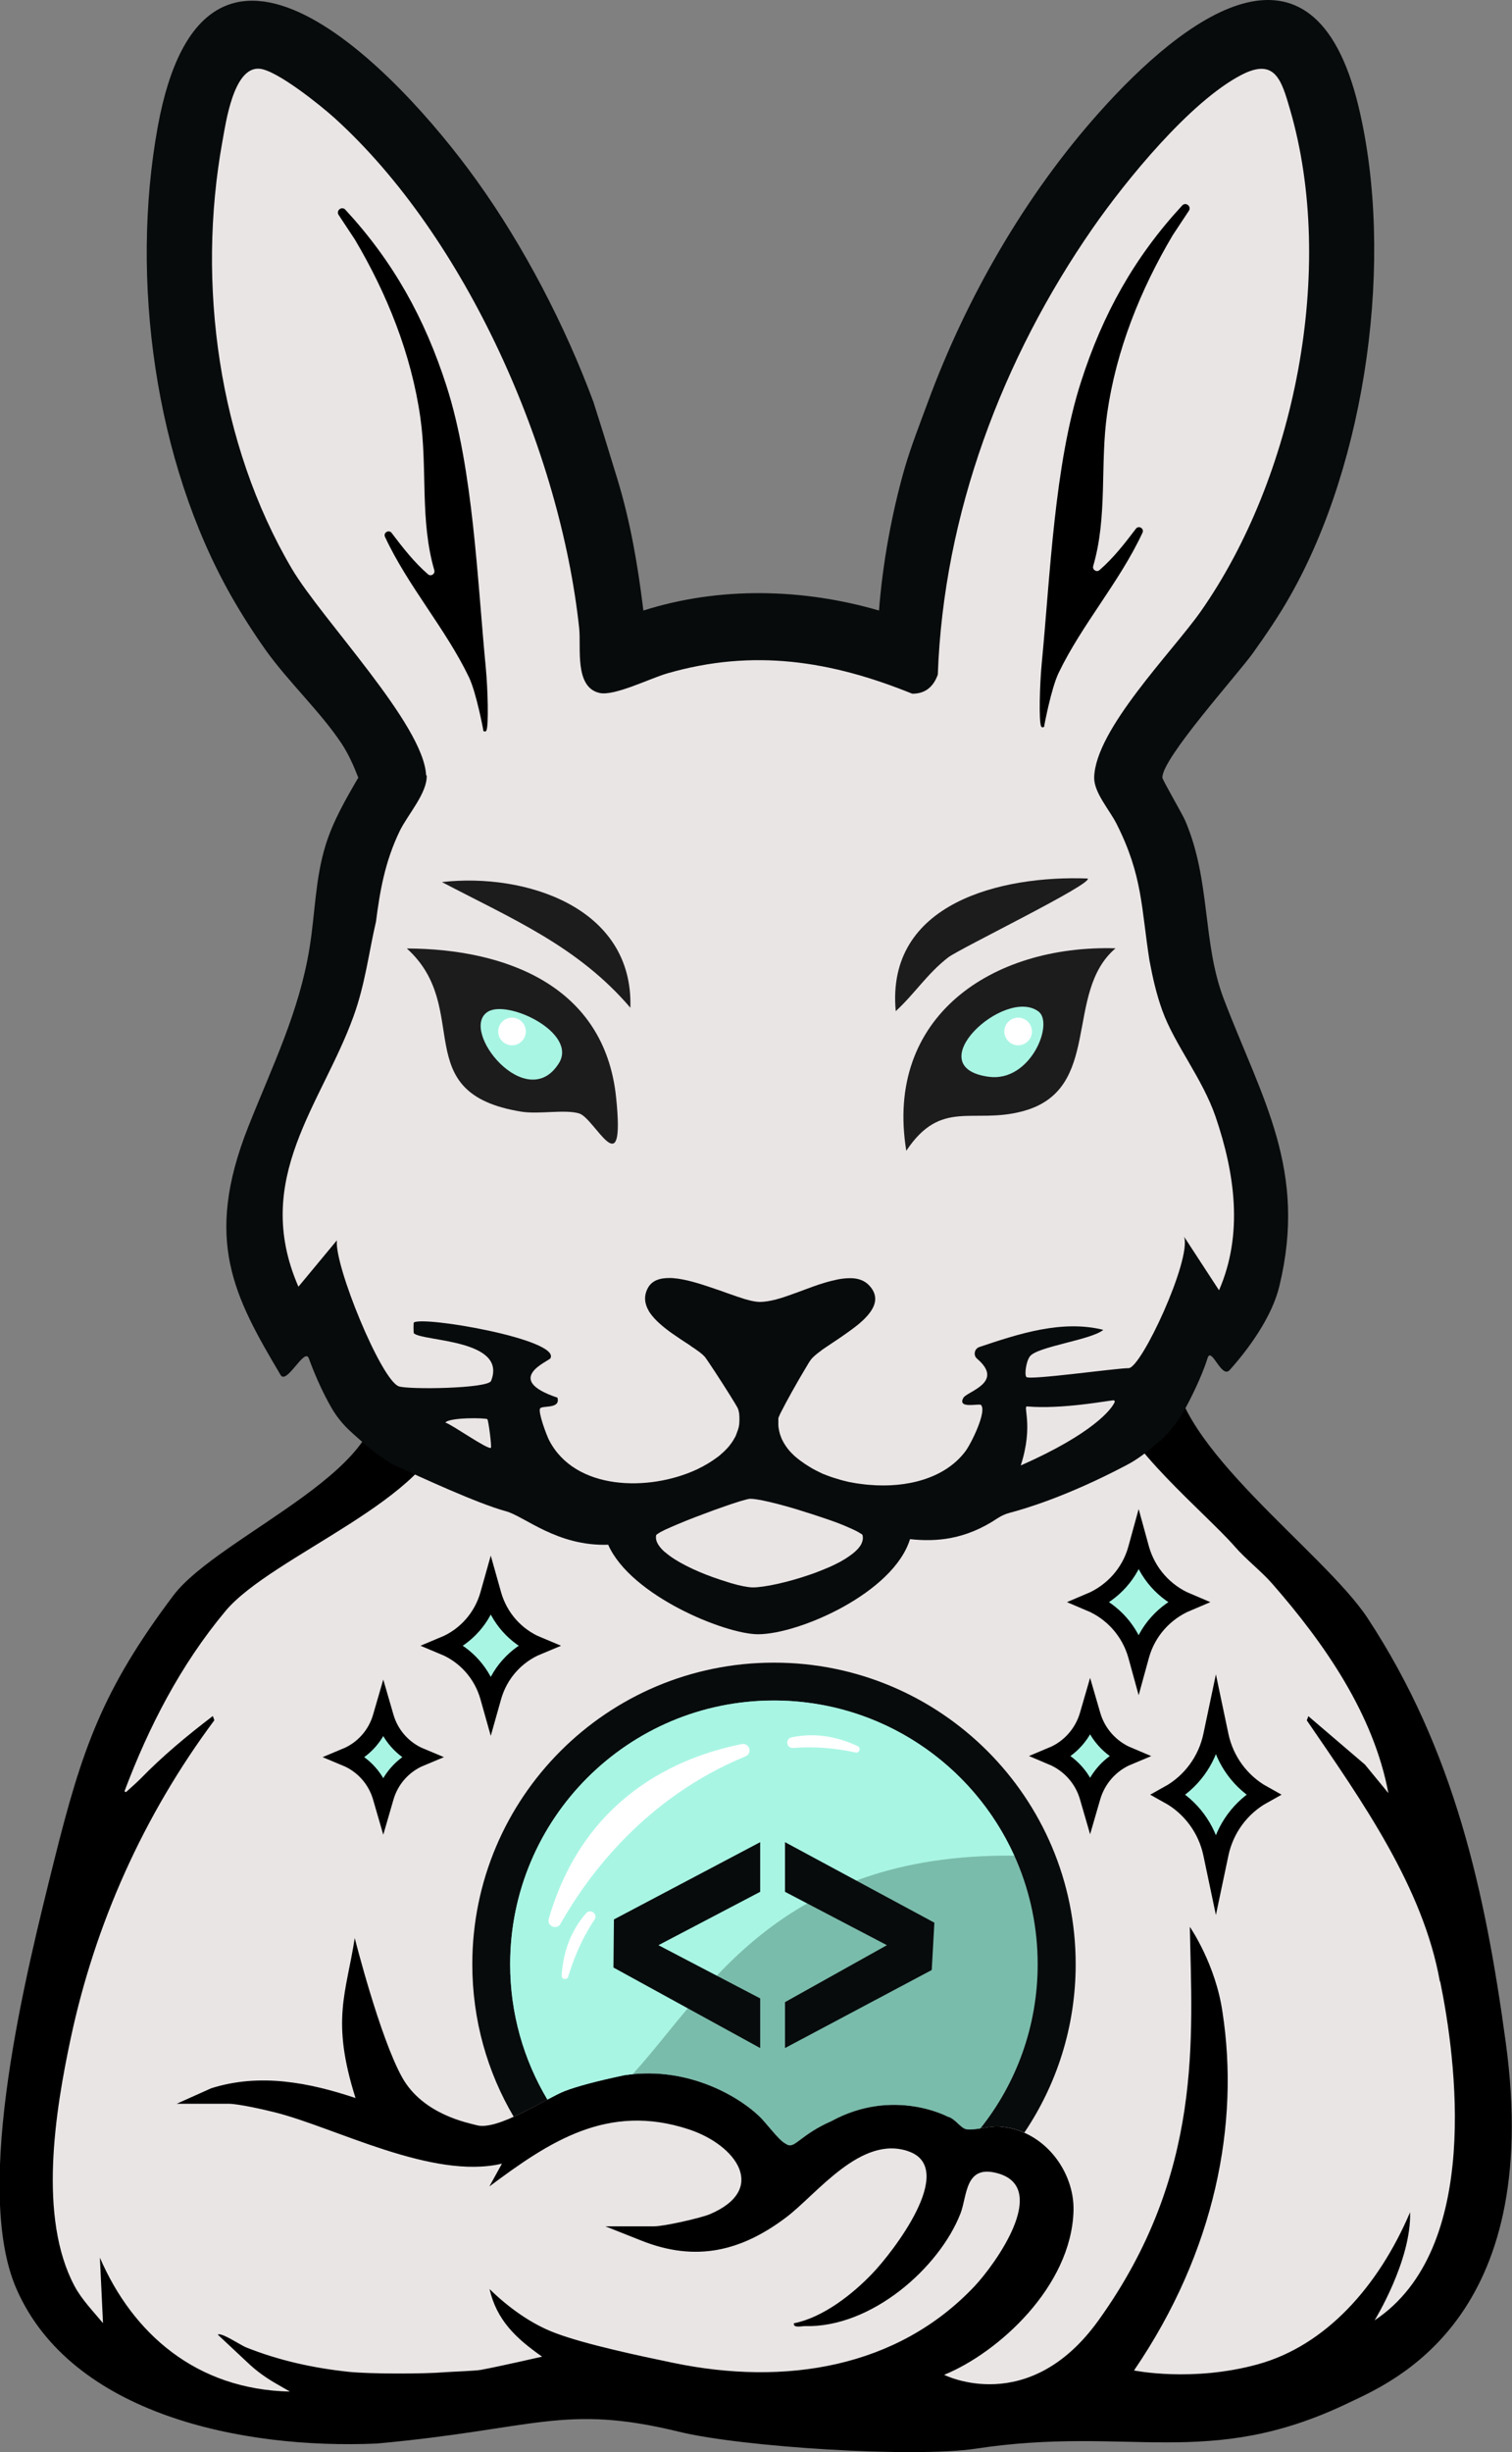
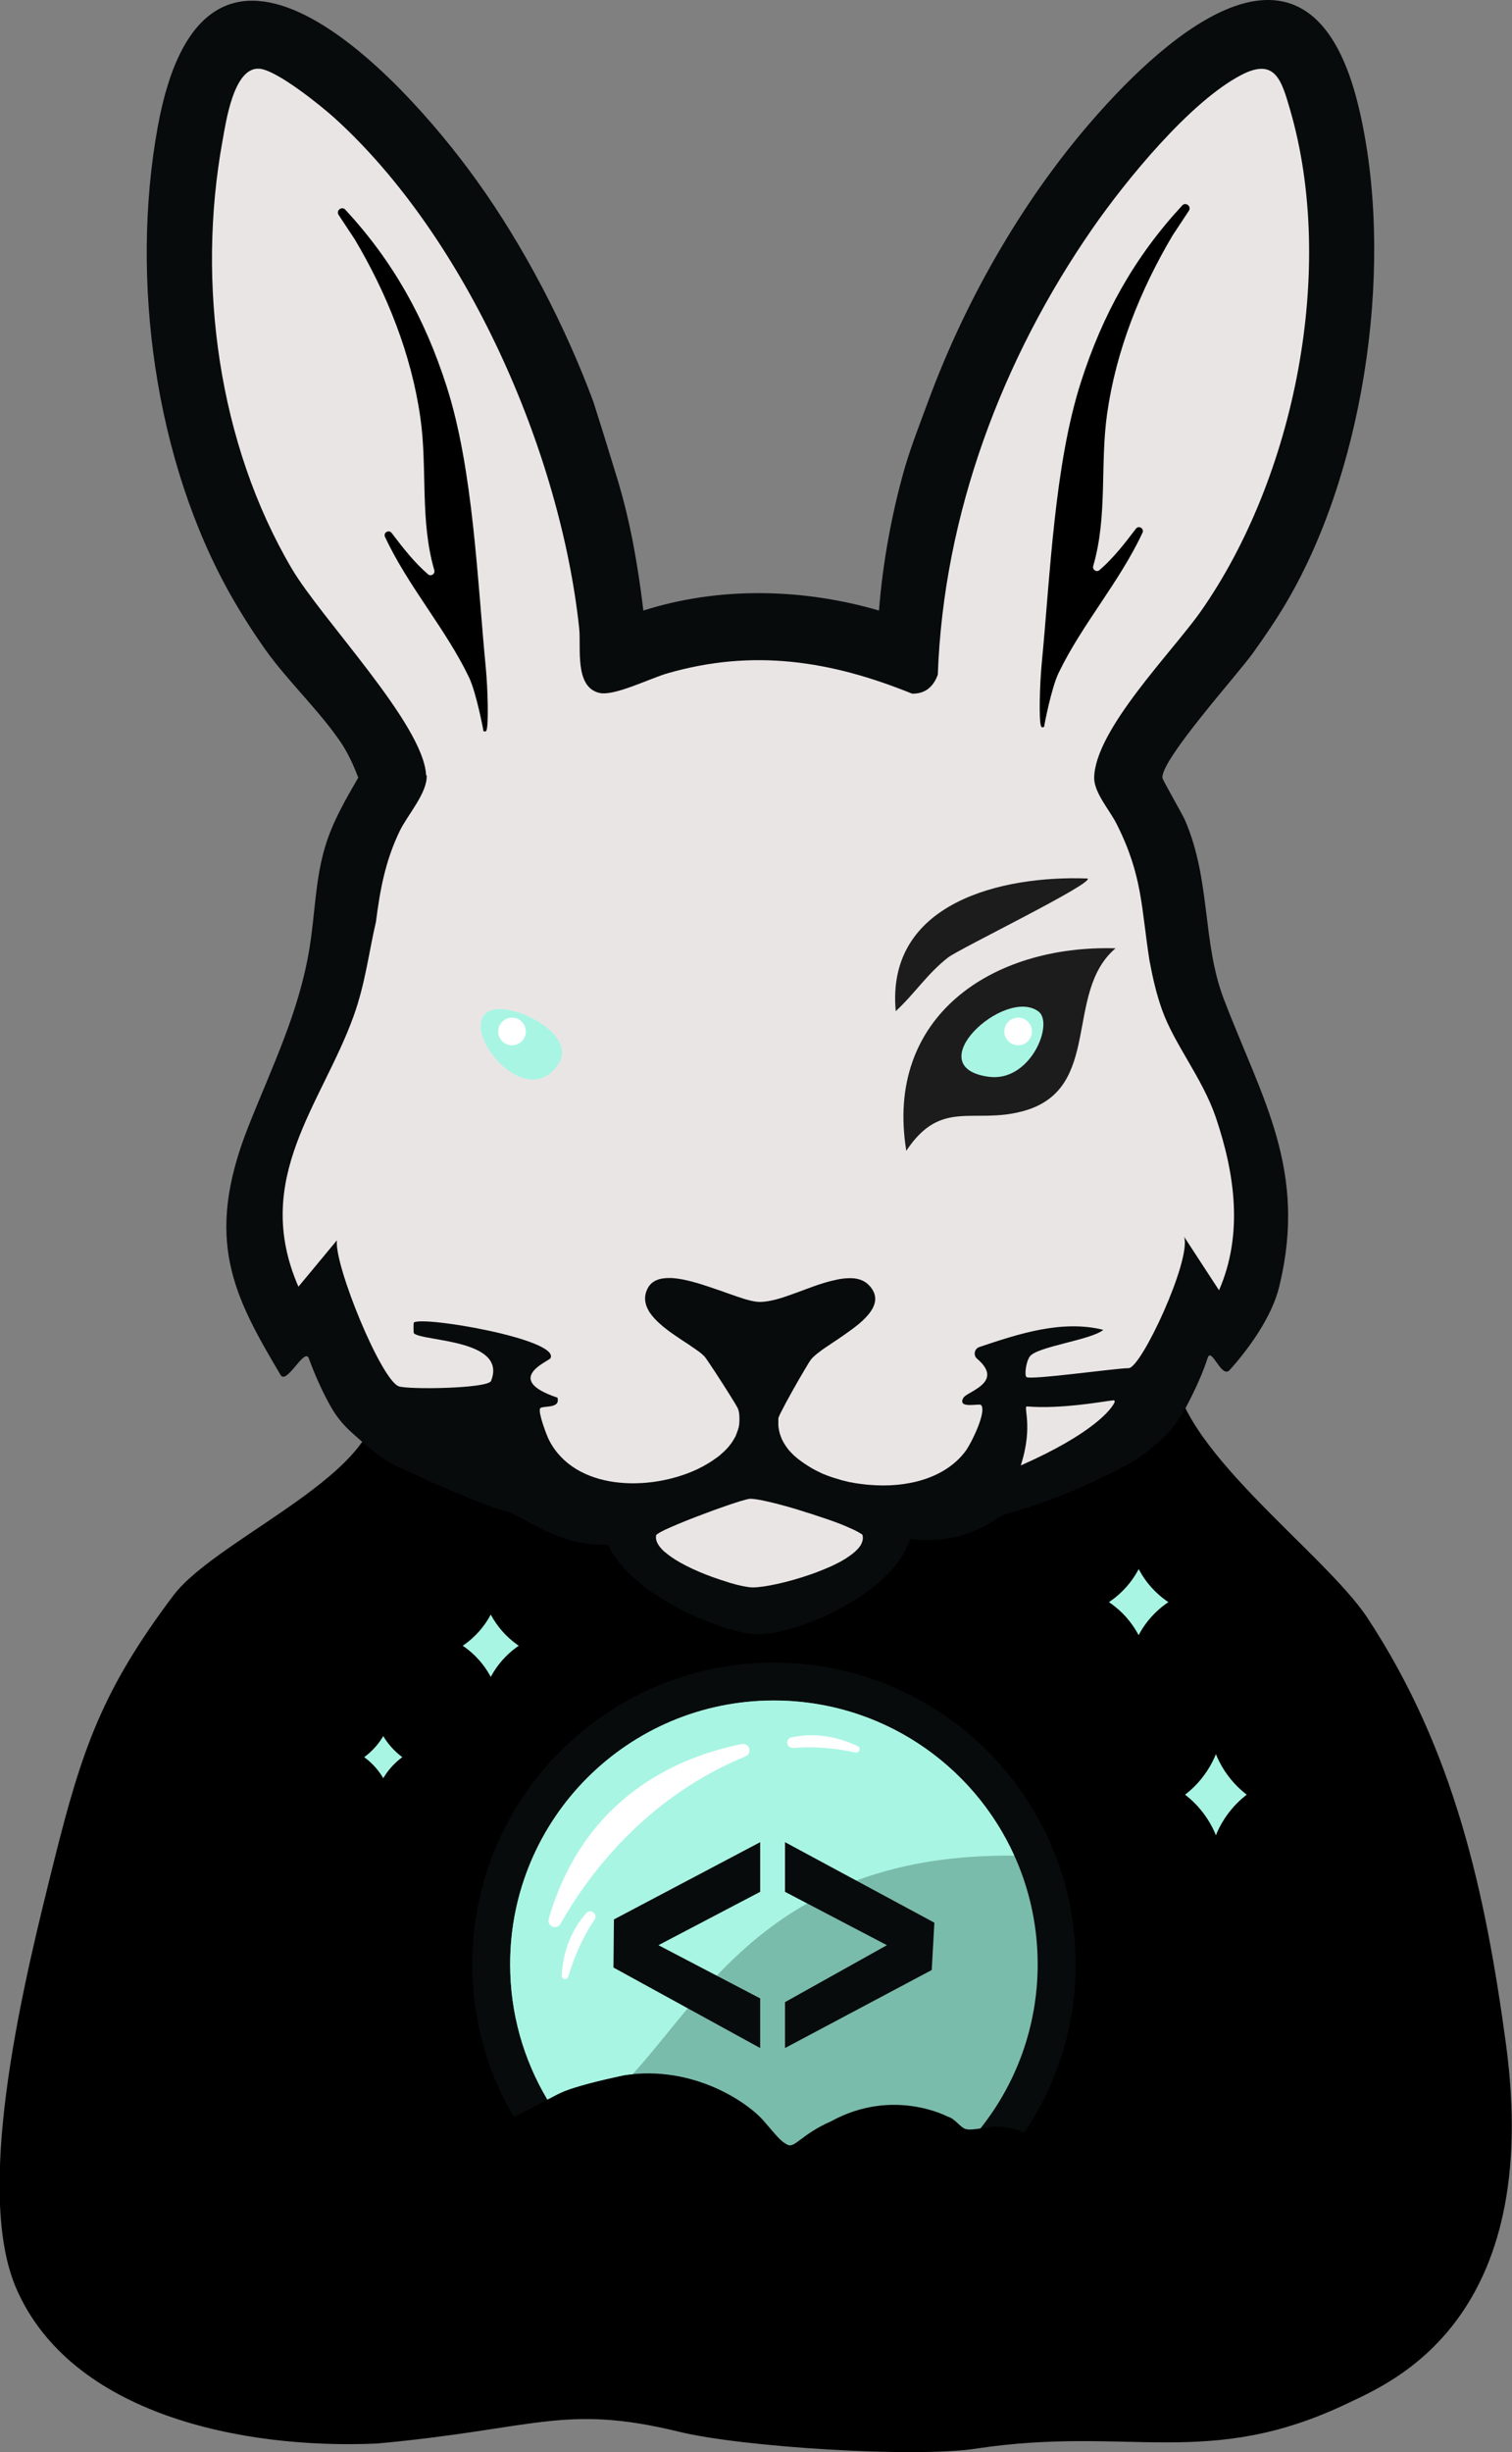
<svg xmlns="http://www.w3.org/2000/svg" id="Layer_1" viewBox="0 0 97.48 158.04">
  <rect x="0" y="0" width="97.48" height="158.04" fill="#808080" stroke="none" />
  <defs>
    <style>.cls-1{fill:#7abcab;}.cls-2{fill:#fff;}.cls-3{fill:#eae5e5;}.cls-4{fill:#080b0c;}.cls-5,.cls-6{fill:#a9f5e4;}.cls-7{fill:#1d1c1d;}.cls-6{stroke:#000;stroke-miterlimit:10;stroke-width:1.16px;}</style>
  </defs>
  <path d="M72.8,88.18c-.43.58,2.92-.91,2.9-.2-.13,5.13,9.67,12.05,12.47,16.31,5.59,8.5,7.59,17.65,8.91,27.37,2.44,17.89-7.39,21.89-10.14,23.21-9.08,4.36-14.12,1.44-24.03,2.95-3.96.6-15.08-.1-19.13-1.09-7.46-1.82-9.24-.17-19.49.76-8.66.38-19.69-1.87-23.23-9.97-2.87-6.57.66-20.49,2.42-27.56,1.8-7.22,3.11-11.03,7.69-17.12,2.97-3.95,15.13-8.49,12.78-13.72l48.82-.94Z" />
-   <path class="cls-3" d="M92.83,127.71c-1.08-6.06-5.01-11.62-8.58-16.83l.1-.27,3.65,3.12,1.51,1.84c-.94-5.03-4.05-9.57-7.49-13.5-.69-.79-1.71-1.58-2.42-2.4-1.8-2.07-7.37-6.66-7.74-9.32-3.17,2.71-14.42,3.58-15.13,4.3-1.43,1.46-25.55-.54-28.02-2.96-.59,4.83-11.19,8.57-14.17,12.14-2.9,3.47-4.95,7.47-6.5,11.58-.02.07.06.12.11.07.26-.23.69-.62.91-.84,1.43-1.47,3.01-2.78,4.66-4.04l.1.27c-4.59,6.17-7.68,13.13-9.25,20.45-1.01,4.73-2.13,11.6.24,16.03.46.86,1.2,1.62,1.83,2.38l-.2-4.22c2.11,4.88,6.2,8.5,12.25,8.63l-.92-.53c-.66-.38-1.28-.83-1.82-1.35l-1.91-1.79c.22-.17,1.49.69,1.82.82,2.13.85,4.36,1.34,6.65,1.58,1.4.14,4.81.14,6.21.02.38-.03,1.92-.08,2.29-.15,1.19-.22,3.94-.85,3.94-.85-1.7-1.19-2.93-2.36-3.39-4.36,1.16,1.14,2.66,2.25,4.25,2.84,1.93.73,5.47,1.48,7.6,1.92,7.21,1.5,14.46.32,19.42-4.94,1.31-1.39,4.87-6.31,1.52-7.27-2.16-.62-1.98,1.44-2.43,2.59-1.36,3.48-5.73,7.37-10.03,7.25-.24,0-.75.14-.71-.18,1.9-.38,3.8-1.89,5.06-3.21,1.29-1.34,5.48-6.72,2.37-7.86-3.09-1.13-5.96,2.77-7.95,4.26-2.85,2.14-5.77,2.89-9.31,1.48l-2.32-.92h3.14c.63,0,2.96-.52,3.59-.78,3.77-1.6,1.71-4.46-1.35-5.47-5.25-1.73-9.01.81-12.86,3.68l.81-1.47c-4.48,1.06-10.75-2.33-14.61-3.3-.71-.18-2.38-.56-3.02-.56h-3.34l2.23-1c3.14-.99,6.3-.37,9.3.63-1.59-5.03-.61-6.71-.05-10.31,0,0,1.61,6.38,3.05,8.97,1.35,2.44,4.36,2.96,4.8,3.09,1.35.39,4.49-1.73,5.69-2.2q1.19-.46,3.84-1.02c4.49-.68,8.01,1.8,9,2.96.99,1.16,1.13,1.32,1.52,1.52.48.24.87-.66,2.83-1.52,3.99-2.18,7.5-.29,7.5-.29.46.11.82.71,1.16.8.48.13,1.45-.21,2.18-.16,2.89.21,4.84,2.91,4.77,5.43-.14,4.89-4.86,9.15-8.34,10.57,0,0,5.44,2.77,9.95-3.51,6.8-9.47,6.02-18.27,5.89-25.36,0,0,1.67,2.4,2.11,5.53,1.09,7.1-.44,15.34-5.71,23.06,0,0,3.76.77,7.99-.4,4.34-1.2,7.75-4.97,9.81-9.8.09,3.12-2.29,6.97-2.29,6.97,6.94-4.61,5.24-16.9,4.23-21.84Z" />
  <g id="pää">
    <path class="cls-4" d="M74.78,92.89c.68-.64,1.25-1.38,1.69-2.21.65-1.21,1.16-2.42,1.38-3.14.25-.8.9,1.36,1.43.76,1.2-1.34,2.72-3.4,3.2-5.4,1.82-7.5-1.11-12.05-3.58-18.51-1.4-3.67-.83-7.63-2.49-11.5-.21-.48-1.46-2.61-1.47-2.77-.04-1.23,4.85-6.65,5.83-8.02.81-1.13,1.71-2.45,2.39-3.66,4.95-8.69,6.77-21.85,4.42-31.6-2.94-12.16-11.37-5.58-16.69.38-4.77,5.33-8.59,11.96-11.07,18.7-.51,1.38-1.09,2.86-1.5,4.27-.83,2.9-1.42,6.14-1.65,9.16-4.9-1.43-10.29-1.56-15.19,0-.36-2.93-.83-5.7-1.69-8.52q-1.01-3.31-1.53-4.92c-1.81-4.89-4.48-10.03-7.51-14.25-5.15-7.19-17.54-20.14-20.58-3.49-1.79,9.83-.19,21.57,4.74,30.25.65,1.15,1.48,2.44,2.24,3.51,1.44,2.01,3.5,3.94,4.85,5.96.46.69.8,1.46,1.1,2.23-.81,1.39-1.63,2.8-2.11,4.36-.67,2.16-.67,4.38-1.03,6.59-.66,4.12-2.39,7.61-3.95,11.54-2.9,7.32-.92,10.95,2.08,16.01.39.66,1.55-1.81,1.82-1.07.47,1.29,1,2.38,1.44,3.15.33.58.75,1.1,1.24,1.55.73.67,2.04,1.82,2.86,2.19,1.72.79,5.33,2.46,7.16,2.96,1.22.33,3.3,2.27,6.6,2.16,1.45,3.29,7.55,5.77,9.66,5.77,2.64,0,8.73-2.66,9.8-6.13,1.67.18,3.56.05,5.65-1.35.23-.15.49-.27.75-.34,1-.26,3.73-1.07,7.48-3.04.84-.42,1.61-1.05,2.19-1.59Z" />
    <path class="cls-3" d="M27.51,49.97c.05,1.13-1.22,2.53-1.73,3.57-.97,2-1.29,3.92-1.54,5.86-.46,1.97-.69,4-1.44,6.08-2.04,5.68-6.6,10.48-3.56,17.45l2.48-2.99c-.18,1.6,2.85,9,3.99,9.41.61.22,5.76.15,5.95-.35,1.07-2.7-4.42-2.53-4.98-3.07-.02-.02-.03-.67,0-.69.56-.44,9.44,1.08,8.81,2.3-.1.19-3.11,1.35.45,2.54.21.76-.99.48-1.12.7-.14.23.41,1.71.58,2.04,1.67,3.25,6.42,3.32,9.5,1.9.02,0,.04-.02.06-.03.05-.02.09-.04.14-.07.02-.01.04-.02.06-.03.05-.02.09-.05.14-.07.02,0,.04-.02.05-.03.15-.08.29-.16.43-.25.02-.01.04-.03.06-.04.04-.02.07-.05.11-.07.02-.02.05-.03.07-.05.03-.02.07-.05.1-.07.02-.02.05-.03.07-.05.03-.02.07-.05.1-.07.02-.02.04-.03.06-.05.06-.04.11-.09.16-.14.02-.02.05-.04.07-.06.03-.02.05-.05.08-.07.02-.02.05-.04.07-.07.02-.02.05-.05.07-.07.02-.02.05-.05.07-.07.02-.02.04-.05.06-.07.03-.03.05-.06.08-.09.02-.03.04-.05.06-.08.03-.04.06-.08.09-.12.02-.02.03-.04.04-.06.02-.03.04-.06.06-.09.01-.02.03-.04.04-.07.02-.03.04-.06.05-.09.01-.02.02-.04.04-.06.02-.04.04-.07.05-.11,0-.02.02-.03.02-.05.02-.05.04-.11.06-.16,0-.02.01-.03.02-.05.01-.04.03-.08.04-.12,0-.02.01-.04.02-.06,0-.04.02-.07.03-.11,0-.02,0-.04.01-.06,0-.04.01-.08.02-.12,0-.02,0-.03,0-.05,0-.06.01-.11.01-.17,0-.01,0-.02,0-.03,0-.05,0-.09,0-.14,0-.02,0-.04,0-.06,0-.04,0-.08-.01-.12,0-.02,0-.04,0-.06,0-.04-.01-.08-.02-.12,0-.02,0-.04-.01-.06-.01-.06-.03-.12-.05-.18,0,0,0,0,0,0-.01-.04-.09-.17-.2-.36-.39-.65-1.24-1.97-1.68-2.62-.13-.2-.23-.33-.26-.37-.08-.09-.19-.19-.32-.29-.04-.03-.09-.07-.14-.1-.12-.09-.25-.18-.39-.27-.03-.02-.06-.04-.08-.06-.11-.08-.23-.15-.35-.23-.03-.02-.06-.04-.09-.06-.15-.1-.31-.2-.46-.31-.03-.02-.06-.04-.09-.06-.06-.04-.12-.09-.19-.13-.56-.4-1.08-.83-1.41-1.3-.04-.05-.07-.11-.1-.16-.26-.45-.33-.94-.06-1.45.26-.5.78-.67,1.43-.66.08,0,.15,0,.23.01.76.06,1.66.34,2.54.64.14.05.28.1.41.14.18.06.36.13.53.19.09.03.17.06.26.09.13.04.25.09.37.13.16.05.32.1.46.15.07.02.15.04.22.06.28.08.52.12.72.13.03,0,.06,0,.09,0,.28,0,.6-.06.94-.14.04,0,.08-.02.11-.03.31-.08.63-.19.96-.31.17-.06.33-.12.5-.18s.34-.13.51-.19c.13-.05.26-.09.38-.14.09-.03.17-.06.26-.09.08-.03.17-.06.25-.08.3-.1.59-.18.87-.24.04,0,.08-.02.12-.03.32-.07.62-.1.9-.1.49,0,.91.14,1.22.47.67.72.39,1.43-.25,2.09-.05.05-.11.11-.16.16-.17.16-.35.31-.55.46-.07.05-.13.1-.2.15-.2.15-.41.29-.62.44-.1.07-.21.14-.31.21-.07.05-.14.09-.21.14-.2.13-.4.27-.58.39-.09.06-.18.12-.26.19-.25.18-.45.35-.59.51-.05.06-.16.22-.29.45-.05.08-.1.16-.15.25-.48.8-1.18,2.05-1.51,2.71-.06.11-.1.2-.13.28-.01.02-.02.05-.03.06-.01.04-.02.07-.02.08,0,.06,0,.11,0,.17,0,.01,0,.02,0,.03,0,.05,0,.11,0,.16,0,.01,0,.02,0,.03,0,.05,0,.11.01.16,0,0,0,0,0,.01,0,.05.02.11.03.16,0,.01,0,.02,0,.03.01.05.02.1.04.15,0,0,0,.02,0,.03.01.05.03.1.05.14,0,0,0,.01,0,.02.02.05.04.1.06.15,0,.01,0,.02.01.03.02.05.04.1.07.15,0,0,0,.01.01.02.02.04.05.09.07.13,0,0,0,.02.01.02.03.05.06.09.09.14,0,.01.01.02.02.03.03.05.06.09.1.14,0,0,0,.01.01.02.03.04.06.08.1.12,0,0,.02.02.02.03.04.04.07.08.11.12.01.01.02.02.03.03.04.04.08.08.12.12,0,0,.01.01.02.02.04.04.08.07.12.11.01.01.02.02.04.03.04.04.09.07.13.11.01.01.03.02.04.03.04.03.08.06.12.09.01.01.03.02.04.03.04.03.08.06.13.09.02.01.03.02.05.04.05.03.09.06.14.09.02.01.04.02.06.04.04.02.08.05.11.07.02.01.04.03.07.04.04.03.09.05.13.08.02.01.05.03.07.04.05.03.1.05.15.08.02.01.05.03.08.04.03.02.07.03.1.05.03.02.07.03.1.05.04.02.08.04.12.06.03.01.06.03.09.04.04.02.07.03.11.04.05.02.09.04.14.06.03.01.06.02.09.03.05.02.11.04.16.06.03.01.06.02.09.03.04.01.08.03.12.04.02,0,.05.02.07.02.07.02.13.04.2.06.02,0,.04.01.06.02.13.04.27.08.41.11.01,0,.03,0,.04.01.08.02.17.04.25.06.01,0,.02,0,.03,0,.15.03.29.06.44.08,0,0,.01,0,.02,0,.1.02.2.03.29.04,0,0,0,0,0,0,.15.02.31.04.46.05,0,0,0,0,.01,0,2.38.21,4.86-.39,6.19-2.15.37-.48,1.42-2.61,1.01-3-.11-.11-1.55.28-1.13-.46.23-.41,2.68-.99.88-2.52-.26-.22-.17-.64.14-.75,2.56-.86,5.33-1.77,8-1.11-.75.65-4.3,1.08-4.74,1.72-.25.35-.35,1.19-.22,1.32.21.22,5.77-.57,6.59-.57s4.06-6.99,3.58-8.47l2.25,3.45c1.58-3.63,1.02-7.53-.22-11.18-.85-2.48-2.65-4.66-3.44-6.86-.39-1.08-.62-2.14-.82-3.19-.54-3.4-.43-5.48-2.13-8.84-.45-.89-1.45-2-1.44-2.97.06-3.1,5.05-8.12,6.87-10.71,6.07-8.65,8.76-22.08,5.75-32.38-.55-1.89-.97-3.32-3.13-2.2-3.31,1.72-7.44,6.79-9.6,9.9-5.81,8.38-9.6,18.41-9.97,28.75-.28.78-.81,1.24-1.65,1.23-5.26-2.13-10.25-2.91-15.79-1.31-1.11.32-3.44,1.49-4.38,1.26-1.62-.38-1.17-2.92-1.3-4.16-1.22-11.43-7.28-25.2-15.78-32.9-.91-.82-3.72-3.08-4.83-3.17-1.67-.14-2.17,3.46-2.39,4.67-1.67,9.18-.26,19.52,4.47,27.55,1.95,3.3,8.51,10.05,8.66,13.32Z" />
    <path class="cls-3" d="M55.5,98.85s-.06-.04-.09-.06c-.04-.02-.08-.05-.12-.07-.2-.11-.5-.24-.85-.39-.12-.05-.24-.1-.37-.15-.13-.05-.27-.1-.41-.15-.05-.02-.09-.03-.14-.05-.1-.03-.19-.07-.29-.1-.05-.02-.1-.03-.15-.05-.1-.03-.2-.07-.3-.1-.05-.02-.1-.03-.15-.05-.21-.07-.42-.14-.63-.2-.16-.05-.32-.1-.47-.15-.31-.1-.63-.19-.92-.27-.1-.03-.2-.05-.29-.08-.87-.23-1.59-.38-1.93-.38-.02,0-.04,0-.05,0-.22.02-.93.24-1.8.55-.17.06-.34.12-.51.18-.13.05-.26.1-.4.15-.18.07-.36.13-.53.2-.09.03-.18.07-.27.1-.4.15-.78.31-1.12.45-.31.13-.58.25-.8.35-.06.03-.11.05-.16.08-.05.02-.09.05-.14.07-.1.06-.19.11-.24.15-.02.02-.04.03-.05.04-.01.01-.02.03-.02.04-.06.31.11.63.43.95.05.05.1.1.16.14.69.6,1.88,1.17,3.01,1.58.36.13.72.25,1.05.35.04.01.08.02.12.04.61.18,1.12.28,1.42.29.02,0,.05,0,.07,0,.69,0,2.23-.32,3.71-.84.11-.04.21-.07.31-.11.31-.12.62-.24.91-.37.14-.06.29-.13.42-.2.23-.11.44-.23.63-.35.42-.27.76-.55.94-.84.03-.05.06-.11.08-.16.07-.16.09-.32.05-.49,0-.03-.04-.06-.09-.1Z" />
    <path class="cls-3" d="M71.86,90.35c.02-.05-.02-.1-.07-.1-.53.05-3.31.58-5.54.4-.37-.1.42,1.14-.44,3.8,4.65-2.05,5.88-3.64,6.06-4.1Z" />
-     <path class="cls-3" d="M28.72,91.69c.4.11,2.77,1.79,2.93,1.62.06-.07-.16-1.78-.23-1.84-.1-.09-2.45-.13-2.71.22Z" />
  </g>
  <path class="cls-6" d="M31.64,102.4l.11.39c.42,1.48,1.49,2.69,2.91,3.28h0,0c-1.42.59-2.49,1.8-2.91,3.28l-.11.39-.11-.39c-.42-1.48-1.49-2.69-2.91-3.28h0,0c1.42-.59,2.49-1.8,2.91-3.28l.11-.39Z" />
  <path class="cls-6" d="M73.41,99.45l.11.4c.44,1.54,1.55,2.79,3.02,3.41h0,0c-1.47.62-2.59,1.87-3.02,3.41l-.11.4-.11-.4c-.44-1.54-1.55-2.79-3.02-3.41h0,0c1.47-.62,2.59-1.87,3.02-3.41l.11-.4Z" />
-   <path class="cls-6" d="M70.28,110.22l.09.31c.34,1.2,1.21,2.17,2.35,2.65h0,0c-1.15.48-2.01,1.46-2.35,2.65l-.09.31-.09-.31c-.34-1.2-1.21-2.17-2.35-2.65h0,0c1.15-.48,2.01-1.46,2.35-2.65l.09-.31Z" />
  <path class="cls-6" d="M78.39,110.73l.24,1.14c.34,1.61,1.36,3,2.8,3.8h0,0c-1.44.8-2.46,2.19-2.8,3.8l-.24,1.14-.24-1.14c-.34-1.61-1.36-3-2.8-3.8h0,0c1.44-.8,2.46-2.19,2.8-3.8l.24-1.14Z" />
  <path class="cls-6" d="M24.71,110.33l.09.31c.33,1.18,1.18,2.14,2.31,2.61h0,0c-1.13.47-1.98,1.43-2.31,2.61l-.09.31-.09-.31c-.33-1.18-1.18-2.14-2.31-2.61h0,0c1.13-.47,1.98-1.43,2.31-2.61l.09-.31Z" />
  <g id="silmät">
    <path class="cls-7" d="M71.92,61.12c-3.38,2.87-.77,9.14-6.02,10.51-3.18.84-5.23-.83-7.47,2.54-1.42-8.65,5.53-13.29,13.5-13.05Z" />
    <path class="cls-5" d="M66.95,65.19c1.02.76-.51,4.57-3.2,4.21-4.61-.62,1.02-5.82,3.2-4.21Z" />
-     <path class="cls-7" d="M26.24,61.13c6.37.03,12.73,2.4,13.48,9.59.61,5.88-1.37,1.33-2.39,1.04-.94-.27-2.57.07-3.71-.11-7.41-1.19-3.1-6.63-7.38-10.51Z" />
    <path class="cls-5" d="M31.45,65.21c1.29-.81,5.81,1.36,4.58,3.32-2.08,3.31-6.47-2.14-4.58-3.32Z" />
  </g>
  <g id="kulmay">
    <path class="cls-7" d="M70.12,56.62c.42.31-8.25,4.52-8.98,5.08-1.36,1.05-2.16,2.34-3.39,3.47-.65-7,6.85-8.76,12.37-8.55Z" />
-     <path class="cls-7" d="M40.64,64.95c-3.39-3.97-7.66-5.74-12.15-8.1,5.33-.61,12.36,1.6,12.15,8.1Z" />
  </g>
  <circle class="cls-2" cx="65.64" cy="66.48" r=".89" />
  <circle class="cls-2" cx="33.01" cy="66.48" r=".89" />
  <path d="M70.89,36.74c.89-.77,1.62-1.71,2.34-2.66.18-.24.55-.02.43.25-1.48,3.18-3.91,5.92-5.41,9.04-.48,1-.92,3.37-.92,3.37.03.13-.15.2-.21.07-.15-.35-.09-2.66.04-4.04.55-5.67.81-12.8,2.53-18.15,1.4-4.37,3.44-8.04,6.53-11.38.23-.24.61.06.43.34l-1.05,1.59c-2.08,3.51-3.64,7.4-4.22,11.47-.47,3.29.04,6.61-.9,9.84-.07.24.22.43.41.26Z" />
  <path d="M27.59,37.01c-.89-.77-1.62-1.71-2.34-2.66-.18-.24-.55-.02-.43.25,1.48,3.18,3.91,5.92,5.41,9.04.48,1,.92,3.37.92,3.37-.03.13.15.2.21.07.15-.35.09-2.66-.04-4.04-.55-5.67-.81-12.8-2.53-18.15-1.4-4.37-3.44-8.04-6.53-11.38-.23-.24-.61.06-.43.34l1.05,1.59c2.08,3.51,3.64,7.4,4.22,11.47.47,3.29-.04,6.61.9,9.84.07.24-.22.43-.41.26Z" />
  <path class="cls-4" d="M49.89,107.16c-10.74,0-19.44,8.7-19.44,19.44,0,3.59.97,6.95,2.67,9.83,1.27-.57,2.61-1.39,3.3-1.66q1.19-.46,3.84-1.02c4.49-.68,8.01,1.8,9,2.96.99,1.16,1.13,1.32,1.52,1.52.48.24.87-.66,2.83-1.52,3.99-2.18,7.5-.29,7.5-.29.46.11.82.71,1.16.8.48.13,1.45-.21,2.18-.16.57.04,1.1.18,1.59.39,2.09-3.1,3.31-6.83,3.31-10.85,0-10.74-8.71-19.44-19.44-19.44Z" />
  <path class="cls-1" d="M49.89,109.6c-9.39,0-17,7.61-17,17,0,3.19.88,6.17,2.4,8.72.45-.24.84-.44,1.12-.55q1.19-.46,3.84-1.02c4.49-.68,8.01,1.8,9,2.96.99,1.16,1.13,1.32,1.52,1.52.48.24.87-.66,2.83-1.52,3.99-2.18,7.5-.29,7.5-.29.46.11.82.71,1.16.8.23.06.57.02.95-.04,2.31-2.9,3.69-6.58,3.69-10.58,0-9.39-7.61-17-17-17Z" />
  <path class="cls-5" d="M49.89,109.6c-9.39,0-17,7.61-17,17,0,3.19.88,6.17,2.4,8.72.45-.24.84-.44,1.12-.55q1.19-.46,3.84-1.02c.18-.03.35-.05.53-.06,4.65-5.06,9.28-14.26,24.61-14.09-2.67-5.9-8.6-10-15.5-10Z" />
  <path class="cls-2" d="M36.14,123.98c1.82-3.2,5.5-8.13,11.92-10.78.47-.19.26-.89-.24-.79-4.06.81-10.15,3.36-12.44,11.26-.14.47.52.75.76.32Z" />
  <path class="cls-2" d="M51.12,112.66c1.07-.09,2.43-.06,4.04.29.25.05.37-.3.13-.41-1.01-.48-2.54-.94-4.27-.56-.41.09-.32.71.1.67Z" />
  <path class="cls-2" d="M38.33,123.72c-.6.89-1.22,2.1-1.7,3.68-.07.24-.44.18-.42-.08.07-1.12.4-2.68,1.58-4.01.28-.32.78.06.54.41Z" />
  <polygon class="cls-4" points="50.61 118.73 60.24 123.92 60.07 126.97 50.61 132 50.61 129.04 57.18 125.37 50.61 121.93 50.61 118.73" />
  <polygon class="cls-4" points="49.01 121.93 42.45 125.37 49.01 128.8 49.01 132 39.55 126.81 39.58 123.71 49.01 118.73 49.01 121.93" />
</svg>